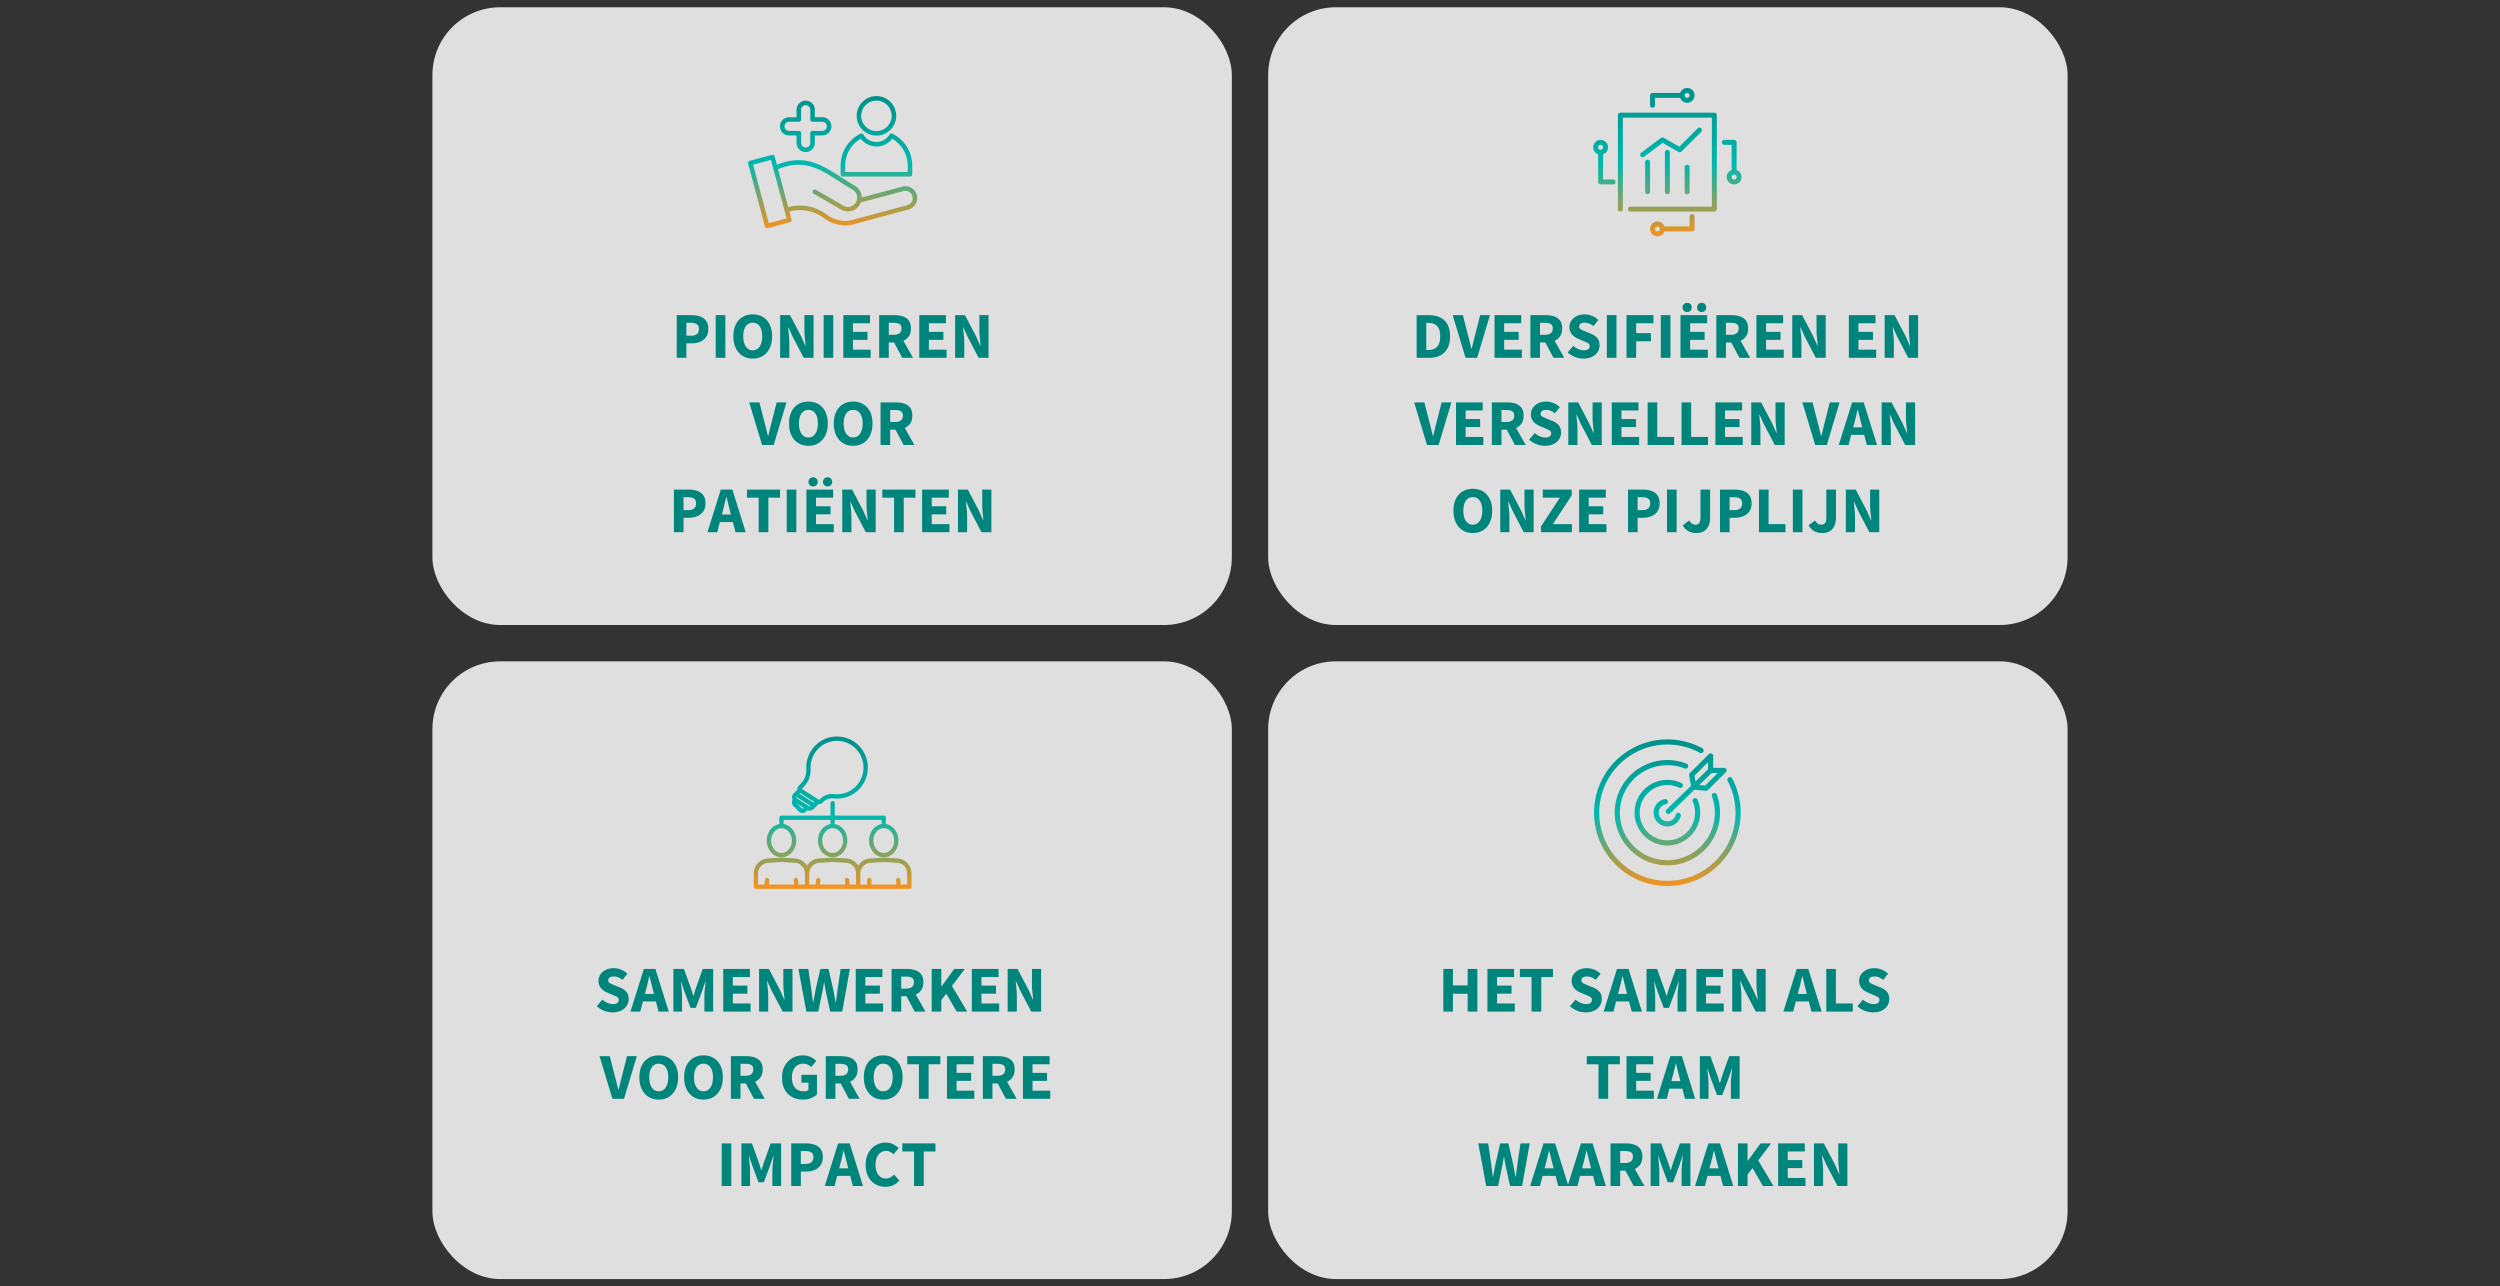
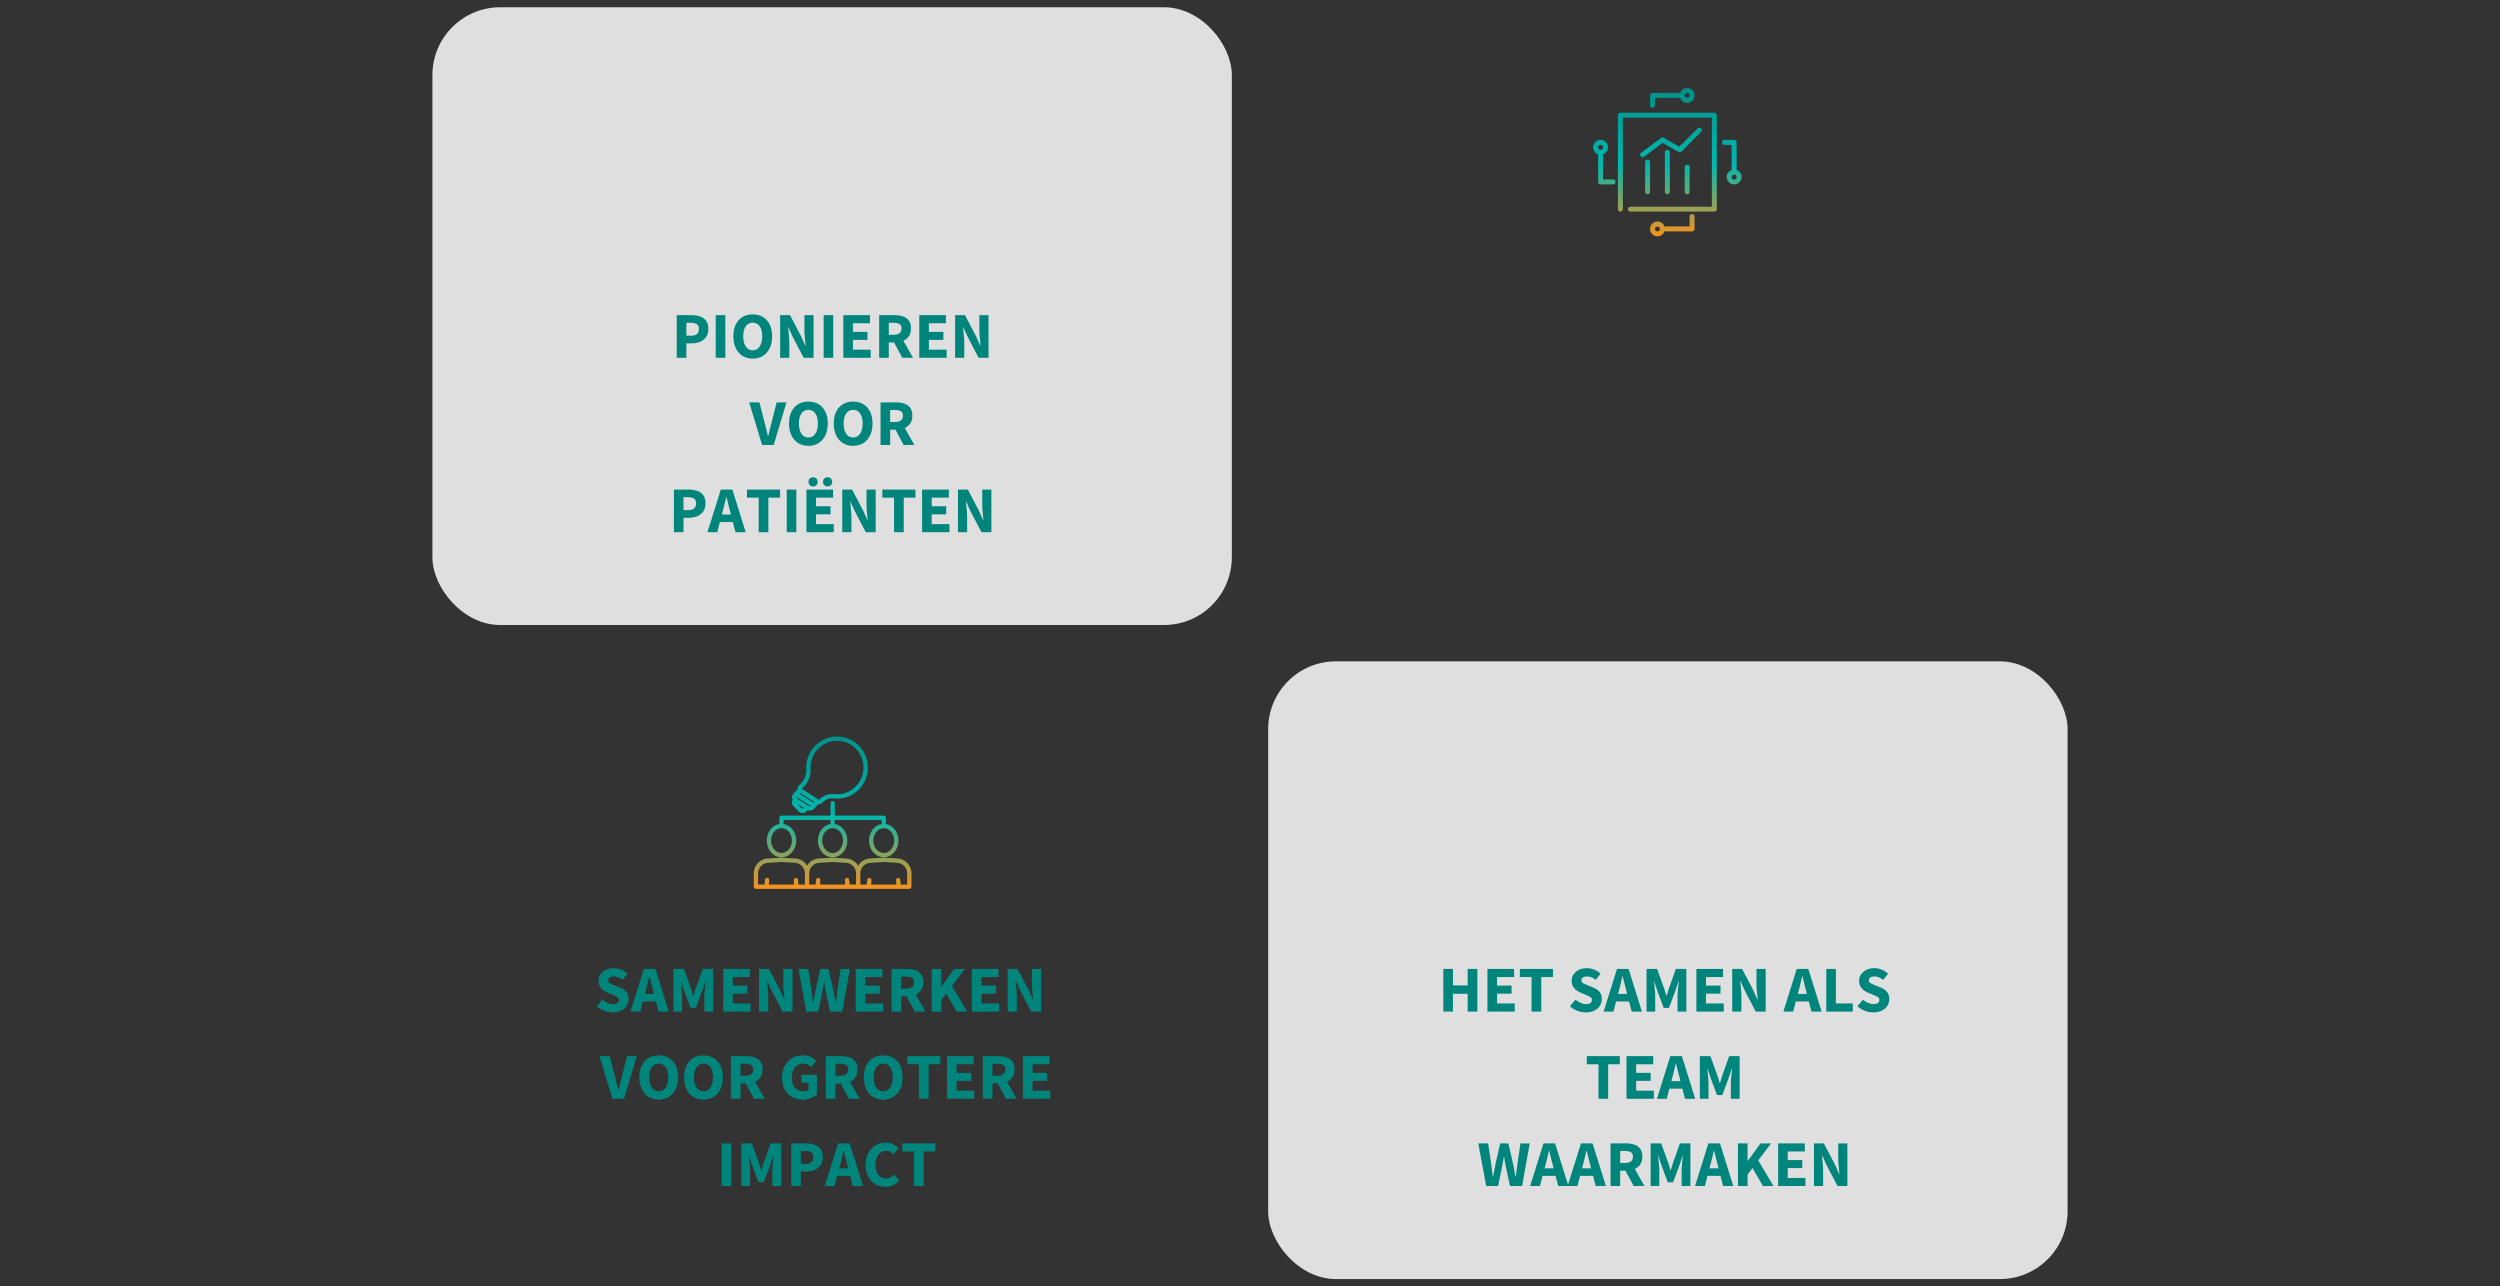
<svg xmlns="http://www.w3.org/2000/svg" xmlns:xlink="http://www.w3.org/1999/xlink" width="688" height="354" viewBox="0 0 688 354">
  <rect x="0" y="0" width="688" height="354" fill="#333333" stroke="none" />
  <defs>
    <linearGradient id="a" data-name="Gradient Swatch 1" x1="229.14" y1="26.44" x2="229.14" y2="62.808" gradientUnits="userSpaceOnUse">
      <stop offset="0" stop-color="#009189" />
      <stop offset=".517" stop-color="#00b8af" />
      <stop offset=".999" stop-color="#f7921e" />
    </linearGradient>
    <linearGradient id="b" data-name="Gradient Swatch 1" x1="458.86" y1="24.21" x2="458.86" y2="65.038" xlink:href="#a" />
    <linearGradient id="c" data-name="Gradient Swatch 1" x1="229.14" y1="202.695" x2="229.14" y2="244.609" xlink:href="#a" />
    <linearGradient id="d" data-name="Gradient Swatch 1" x1="458.86" y1="203.483" x2="458.86" y2="243.822" xlink:href="#a" />
  </defs>
  <rect x="119" y="2" width="220" height="170" rx="18.654" ry="18.654" fill="#f2f2f2" opacity=".9" />
-   <rect x="349" y="2" width="220" height="170" rx="18.654" ry="18.654" fill="#f2f2f2" opacity=".9" />
-   <path d="M252.313 53.671a3.223 3.223 0 00-1.525-1.98 3.284 3.284 0 00-2.477-.324l-11.167 2.993a3.78 3.78 0 00-1.88-3.244c-1.256-.717-2.435-1.472-3.576-2.203l-.174-.112c-3.783-2.43-7.355-4.723-11.774-4.723h-.006c-1.898 0-3.85.432-5.934 1.272l-.61-2.282a.648.648 0 00-.288-.376.669.669 0 00-.47-.064l-6.12 1.636a.628.628 0 00-.437.765l4.646 17.314a.646.646 0 00.285.378.574.574 0 00.313.087h.001c.049 0 .11 0 .164-.015l6.106-1.645a.625.625 0 00.436-.764l-.578-2.161c4.864-1.32 8.486 1.055 9.364 1.717.075.056.136.104.17.132l.046.033c2.235 1.585 4.392 1.917 5.807 1.917 1.47 0 2.48-.345 2.658-.411l14.717-3.946a3.268 3.268 0 002.303-3.994zm-2.64 2.806l-14.735 3.942-.074.026-.003.003c-.274.1-3.652 1.234-7.29-1.34-.012-.009-1.177-1.014-3.177-1.759a12.043 12.043 0 00-4.508-.775 12.46 12.46 0 00-2.96.447l-2.801-10.46c7.029-2.893 11.306-.174 16.679 3.267l.035.022c.629.405 1.253.804 1.888 1.2.63.392 1.258.773 1.913 1.152a2.554 2.554 0 01.93 3.47 2.553 2.553 0 01-3.473.929l-7.552-4.363c-.021-.012-.044-.013-.066-.023-.054-.024-.109-.049-.167-.056a.613.613 0 00-.617.304.616.616 0 00.227.85l7.55 4.365c.57.331 1.222.506 1.886.506a3.848 3.848 0 003.296-1.897 3.74 3.74 0 00.26-.577l11.722-3.12a1.997 1.997 0 011.528.198c.467.268.8.7.938 1.22a2.034 2.034 0 01-1.428 2.469zm-37.51-12.486l3.736 13.965.004.023.004.006.569 2.125-4.917 1.312-4.313-16.117 4.916-1.314zm19.8 4.594h18.462c.345 0 .624-.279.624-.624V45.6c0-3.736-2.087-7.11-5.445-8.804a.623.623 0 00-.683.086.564.564 0 00-.132.15 4.158 4.158 0 01-3.595 2.04 4.167 4.167 0 01-3.595-2.04.595.595 0 00-.324-.263c-.012-.004-.022-.013-.034-.017l-.013-.001a.601.601 0 00-.442.045c-3.36 1.693-5.447 5.067-5.447 8.804v2.361c0 .35.274.624.625.624zm4.914-10.416a5.467 5.467 0 004.328 2.15c1.69 0 3.302-.801 4.327-2.15.33.193.645.406.943.637.07.055.131.12.2.178.22.182.44.365.64.567a8.613 8.613 0 012.496 6.049v1.737h-17.213V45.6c0-3.089 1.597-5.86 4.279-7.43zm4.317-.85a5.445 5.445 0 005.411-5.994c-.278-2.74-2.598-4.885-5.41-4.885a5.448 5.448 0 00-5.441 5.44 5.445 5.445 0 005.44 5.439zm0-9.63c2.31 0 4.189 1.88 4.189 4.191s-1.88 4.19-4.189 4.19c-2.31 0-4.191-1.88-4.191-4.19s1.88-4.19 4.191-4.19zm-24.032 9.599h2.05v2.05a2.515 2.515 0 004.3 1.77c.473-.477.731-1.11.726-1.781v-2.051h2.051a2.513 2.513 0 002.51-2.511 2.514 2.514 0 00-2.51-2.513h-2.05v-2.05c0-1.385-1.128-2.512-2.513-2.512s-2.513 1.127-2.513 2.513v2.06h-2.05a2.515 2.515 0 00-2.513 2.513 2.515 2.515 0 002.512 2.512zm3.3-4.412v-2.673c0-.698.567-1.266 1.264-1.266.697 0 1.264.568 1.264 1.266v2.673c0 .351.274.624.623.624h2.677c.685 0 1.263.58 1.263 1.265 0 .696-.567 1.264-1.263 1.264h-2.677a.617.617 0 00-.623.625v2.673c0 .685-.579 1.265-1.264 1.265a1.267 1.267 0 01-1.264-1.265v-2.673a.617.617 0 00-.624-.625h-2.676c-.684 0-1.264-.58-1.264-1.264 0-.697.568-1.265 1.264-1.265l2.675.002c.35 0 .625-.274.625-.626z" fill="url(#a)" />
  <path d="M471.789 31.015c.376 0 .68.306.68.68v25.858a.68.68 0 01-.68.68h-23.136a.681.681 0 010-1.36h22.455V32.375h-24.495v25.177a.681.681 0 01-1.362 0V31.695c0-.374.304-.68.68-.68h25.858zm-8.166-4.763a.682.682 0 001.363 0 .682.682 0 00-1.362 0m-1.237-.68a2.04 2.04 0 011.917-1.362c1.125 0 2.041.916 2.041 2.041s-.916 2.042-2.041 2.042a2.04 2.04 0 01-1.917-1.361h-6.93v2.041a.68.68 0 11-1.36 0v-2.721c0-.377.306-.681.68-.681h7.61m-6.93 37.425c0 .375.307.68.681.68s.68-.305.68-.68a.682.682 0 00-1.36 0m9.528-3.402a.68.68 0 011.36 0v3.402a.68.68 0 01-.681.68h-7.61a2.038 2.038 0 01-1.917 1.362c-1.125 0-2.041-.916-2.041-2.042s.916-2.041 2.041-2.041c.887 0 1.635.571 1.917 1.36h6.93v-2.72m11.567-10.888a.681.681 0 101.36-.001.681.681 0 00-1.36 0m.68-10.206a.68.68 0 01.68.68v7.61a2.039 2.039 0 011.362 1.917 2.044 2.044 0 01-2.042 2.041 2.044 2.044 0 01-2.041-2.041c0-.886.57-1.634 1.361-1.917v-6.93h-2.041a.681.681 0 010-1.36h2.721zm-37.425 2.041a.682.682 0 10.682-.68.682.682 0 00-.682.68m-1.36 0c0-1.125.915-2.041 2.042-2.041 1.124 0 2.041.916 2.041 2.041 0 .886-.57 1.635-1.362 1.917v6.93h2.722a.681.681 0 110 1.36h-3.4a.681.681 0 01-.683-.68v-7.61a2.038 2.038 0 01-1.36-1.917m14.289 4.083v8.165a.681.681 0 001.36 0v-8.165a.68.68 0 10-1.36 0m5.444-2.722V52.79a.681.681 0 001.36 0V41.902a.681.681 0 00-1.36 0m5.443 4.083v6.804a.68.68 0 101.363 0v-6.804a.682.682 0 00-1.363 0m3.602-10.688l-5.076 5.076-4.311-2.463a.677.677 0 00-.747.046l-5.443 4.081a.682.682 0 00.409 1.226c.14 0 .284-.045.408-.136l5.086-3.815 4.374 2.501a.68.68 0 00.818-.11l5.445-5.443a.682.682 0 00-.963-.963" fill="url(#b)" />
-   <rect x="119" y="182" width="220" height="170" rx="18.654" ry="18.654" fill="#f2f2f2" opacity=".9" />
  <rect x="349" y="182" width="220" height="170" rx="18.654" ry="18.654" fill="#f2f2f2" opacity=".9" />
  <path d="M246.985 236.253l-3.743-.229-3.803.229a4.08 4.08 0 00-3.263 1.993 4.08 4.08 0 00-3.264-1.993l-3.736-.229a.447.447 0 00-.072 0l-3.736.229a4.082 4.082 0 00-3.264 1.994 4.078 4.078 0 00-3.263-1.994l-3.738-.229a.411.411 0 00-.07 0l-3.738.229c-2.162.133-3.854 1.947-3.854 4.13v3.63c0 .329.264.596.59.596h42.217c.327 0 .591-.267.591-.596v-3.63c0-2.183-1.692-3.997-3.854-4.13zm-.4 5.987l.1 1.176h-6.943l.098-1.176a.595.595 0 00-.54-.644.601.601 0 00-.432.138.588.588 0 00-.208.405l-.107 1.278h-1.784v-3.033c0-1.555 1.205-2.846 2.742-2.94l3.695-.227 3.707.227c1.538.094 2.743 1.385 2.743 2.94v3.032h-1.784l-.106-1.277a.596.596 0 00-.64-.543.597.597 0 00-.54.644zm-14.072 0l.1 1.176h-6.944l.1-1.177a.599.599 0 00-.589-.645.596.596 0 00-.592.545l-.108 1.278h-1.783v-3.033c0-1.555 1.205-2.846 2.743-2.94l3.695-.227 3.706.227c1.538.094 2.743 1.385 2.743 2.94v3.032h-1.783l-.107-1.277a.596.596 0 00-.641-.543.597.597 0 00-.54.644zm-14.07 0l.098 1.176h-6.944l.1-1.176a.595.595 0 00-.59-.646.598.598 0 00-.591.545l-.107 1.277h-1.785v-3.032c0-1.555 1.205-2.846 2.743-2.94l3.702-.226 3.7.226c1.538.094 2.743 1.385 2.743 2.94v3.032h-1.782l-.108-1.277a.591.591 0 00-.212-.408.564.564 0 00-.43-.135.59.59 0 00-.538.645zm-3.373-6.315c2.23 0 4.044-2.063 4.044-4.599 0-2.376-1.561-4.322-3.604-4.57a.598.598 0 00.15-.399v-.716h12.89v.716a.585.585 0 00.15.399c-2.042.25-3.602 2.196-3.602 4.57 0 2.536 1.814 4.599 4.045 4.599s4.044-2.063 4.044-4.599c0-2.376-1.56-4.322-3.606-4.57a.592.592 0 00.152-.398v-.717h12.887v.716c0 .15.058.291.154.399-2.043.248-3.604 2.194-3.604 4.57 0 2.536 1.814 4.599 4.044 4.599 2.23 0 4.043-2.063 4.043-4.599 0-2.376-1.56-4.322-3.603-4.57a.592.592 0 00.152-.398v-1.312a.59.59 0 00-.592-.597h-13.48l.005-3.409a.595.595 0 00-.593-.597.596.596 0 00-.593.596l-.003 3.41h-13.482a.593.593 0 00-.591.595v1.313c0 .153.056.292.151.399-2.043.249-3.601 2.195-3.601 4.57 0 2.536 1.813 4.599 4.043 4.599zm0-8.004c1.576 0 2.859 1.527 2.859 3.405s-1.283 3.405-2.86 3.405-2.859-1.527-2.859-3.405 1.283-3.405 2.86-3.405zM232 231.326c0 1.878-1.283 3.405-2.86 3.405s-2.858-1.527-2.858-3.405 1.283-3.405 2.859-3.405 2.86 1.527 2.86 3.405zm14.073 0c0 1.878-1.284 3.405-2.86 3.405-1.577 0-2.86-1.527-2.86-3.405s1.283-3.405 2.86-3.405c1.576 0 2.86 1.527 2.86 3.405zm-27.7-9.462l1.435 1.448c.273.274.636.425 1.021.425.385 0 .747-.15 1.022-.425l.35-.353c.593.254 1.29.113 1.743-.345l1.316-1.326a1.34 1.34 0 001.093-.393l.155-.158a3.482 3.482 0 012.867-1.017 8.402 8.402 0 006.967-2.447c1.599-1.615 2.48-3.76 2.48-6.042s-.881-4.425-2.48-6.04a8.379 8.379 0 00-5.99-2.496h-.036a8.373 8.373 0 00-6.006 2.548 8.613 8.613 0 00-2.421 6.421c.075 1.494-.47 2.945-1.496 3.982l-.572.577c-.26.26-.384.62-.344.986l.008.062-1.068 1.076c-.327.329-.485.786-.434 1.252.018.178.07.354.154.523a1.458 1.458 0 00.235 1.742zm11.14-3.33a4.649 4.649 0 00-3.842 1.36l-.156.158a.163.163 0 01-.205.022l-4.649-2.978v-.029h-.002l.573-.578c1.26-1.272 1.932-3.052 1.84-4.885a7.419 7.419 0 012.083-5.525 7.202 7.202 0 015.166-2.19h.03c1.952 0 3.781.762 5.151 2.146 2.843 2.866 2.843 7.53 0 10.396a7.195 7.195 0 01-5.989 2.103zm-9.5-.11l.202-.201 3.92 2.511-.202.203-3.92-2.512zm-.674 2.727l1.821 1.167-.147.15c-.1.1-.27.097-.365 0l-1.309-1.317zm-.18-1.681a.333.333 0 01.024-.163l3.89 2.493a.407.407 0 01-.471.028l-3.286-2.106a.342.342 0 01-.157-.252z" fill="url(#c)" />
-   <path d="M458.867 243.822l-.216-.001a20.035 20.035 0 01-14.201-6.056 20.034 20.034 0 01-5.76-14.323c.116-11.121 9.26-20.043 20.38-19.959 3.281.034 6.532.874 9.4 2.43a.71.71 0 01-.678 1.248 18.789 18.789 0 00-8.735-2.258l-.2-.002c-10.248 0-18.64 8.283-18.747 18.555a18.624 18.624 0 005.354 13.315 18.633 18.633 0 0013.2 5.63l.202.002a18.63 18.63 0 0013.115-5.355 18.63 18.63 0 005.63-13.2 18.789 18.789 0 00-2.16-8.945.709.709 0 111.254-.664 20.193 20.193 0 012.324 9.624 20.035 20.035 0 01-6.054 14.199 20.032 20.032 0 01-14.108 5.76zm9.76-9.466a14.394 14.394 0 004.708-10.042 14.366 14.366 0 00-.853-5.614.71.71 0 10-1.334.485c.59 1.621.849 3.325.768 5.064-.33 7.199-6.443 12.779-13.653 12.459-7.2-.33-12.788-6.455-12.459-13.654.33-7.198 6.43-12.794 13.655-12.458a13.01 13.01 0 014.172.882.71.71 0 00.518-1.322 14.46 14.46 0 00-4.626-.98c-7.959-.367-14.774 5.83-15.138 13.813-.365 7.982 5.832 14.773 13.813 15.138a14.382 14.382 0 0010.43-3.771zm-9.03-10.523l11.658-11.304a.711.711 0 00-.99-1.02l-11.658 11.305a.711.711 0 00.99 1.019zm10.44-6.412l4.9-4.9a.71.71 0 00-.503-1.211h-2.964v-3.27a.71.71 0 00-1.211-.502l-5.207 5.205a.705.705 0 00-.196.629l.612 3.368a.708.708 0 00.634.58l3.369.307c.022.002.043.002.064.002a.707.707 0 00.502-.208zm-3.718-3.937l3.732-3.731v2.266c0 .392.318.71.71.71h1.96l-3.453 3.453-2.5-.227-.45-2.471zm-3.778 11.085a.709.709 0 00-.518-.86.702.702 0 00-.86.518 2.367 2.367 0 01-2.303 1.8 2.377 2.377 0 01-2.374-2.374c0-1.146.816-2.127 1.938-2.335a.709.709 0 10-.256-1.396 3.79 3.79 0 00-3.101 3.73 3.797 3.797 0 003.793 3.794 3.783 3.783 0 003.681-2.877zm2.58 5.59a8.973 8.973 0 002.766-6.332 8.94 8.94 0 00-.732-3.749.71.71 0 10-1.304.564c.431.999.639 2.06.617 3.157a7.56 7.56 0 01-2.332 5.336 7.513 7.513 0 01-5.423 2.125 7.561 7.561 0 01-5.337-2.334 7.558 7.558 0 01-2.124-5.421c.082-4.197 3.568-7.545 7.756-7.461 1.098.021 2.15.27 3.132.74.351.17.779.02.946-.335a.709.709 0 00-.334-.946 8.963 8.963 0 00-3.716-.879c-2.441-.034-4.698.85-6.435 2.52a8.97 8.97 0 00-2.768 6.333 8.965 8.965 0 002.52 6.434 8.97 8.97 0 006.512 2.77c2.346 0 4.56-.892 6.255-2.522z" fill="url(#d)" />
  <g fill="#00857d">
    <path d="M186.238 98.469V86.732h4.033c.864 0 1.647.118 2.348.352.702.233 1.264.627 1.684 1.179s.63 1.301.63 2.25c0 .912-.21 1.662-.63 2.25s-.979 1.023-1.674 1.304a6.029 6.029 0 01-2.286.423h-1.458v3.979h-2.647zm2.647-6.084h1.296c1.44 0 2.16-.624 2.16-1.872 0-.613-.193-1.044-.576-1.296-.385-.252-.937-.378-1.657-.378h-1.223v3.546zM196.966 98.469V86.732h2.646V98.47h-2.646zM207.154 98.685c-1.056 0-1.983-.247-2.78-.739-.799-.49-1.423-1.197-1.873-2.115s-.675-2.013-.675-3.284c0-1.284.225-2.373.675-3.268.45-.893 1.074-1.577 1.872-2.051.798-.474 1.725-.711 2.781-.711s1.983.237 2.78.71c.8.475 1.423 1.162 1.873 2.061.45.9.675 1.986.675 3.259 0 1.271-.225 2.366-.675 3.284-.45.918-1.074 1.624-1.872 2.115-.798.492-1.725.739-2.78.739zm0-2.287c.804 0 1.44-.347 1.909-1.044.467-.695.7-1.631.7-2.807 0-1.177-.233-2.095-.7-2.754-.47-.66-1.105-.99-1.909-.99s-1.44.33-1.908.99c-.468.66-.702 1.577-.702 2.754 0 1.176.234 2.112.702 2.807.468.697 1.104 1.044 1.908 1.044zM214.696 98.469V86.732h2.718l3.06 5.832 1.153 2.592h.071a68.293 68.293 0 00-.197-2.088c-.085-.767-.126-1.5-.126-2.196v-4.14h2.52V98.47h-2.718l-3.06-5.85-1.152-2.556h-.072c.06.648.128 1.343.207 2.087s.117 1.464.117 2.16v4.159h-2.52zM226.666 98.469V86.732h2.647V98.47h-2.647zM232.084 98.469V86.732h7.345v2.233h-4.699v2.357h3.997v2.214h-3.997v2.7h4.878v2.233h-7.524zM241.947 98.469V86.732h4.23c.829 0 1.585.112 2.268.333.685.223 1.23.598 1.639 1.125.407.529.611 1.26.611 2.197 0 .864-.188 1.575-.566 2.133s-.886.974-1.522 1.25l2.664 4.699h-2.97l-2.25-4.23h-1.457v4.23h-2.647zm2.647-6.336h1.368c.695 0 1.226-.148 1.593-.442s.549-.728.549-1.304-.183-.979-.55-1.206-.897-.342-1.592-.342h-1.368v3.294zM252.981 98.469V86.732h7.345v2.233h-4.698v2.357h3.996v2.214h-3.996v2.7h4.878v2.233h-7.525zM262.845 98.469V86.732h2.717l3.061 5.832 1.152 2.592h.072a68.293 68.293 0 00-.198-2.088c-.085-.767-.126-1.5-.126-2.196v-4.14h2.52V98.47h-2.718l-3.06-5.85-1.152-2.556h-.072c.06.648.129 1.343.207 2.087s.117 1.464.117 2.16v4.159h-2.52zM209.728 122.469l-3.546-11.737h2.807l1.405 5.472c.18.637.338 1.26.477 1.872.138.612.297 1.242.477 1.89h.072c.168-.648.323-1.278.468-1.89.143-.611.3-1.235.467-1.872l1.386-5.472h2.7l-3.527 11.737h-3.186zM222.472 122.685c-1.057 0-1.984-.247-2.782-.739-.797-.49-1.421-1.197-1.872-2.115s-.674-2.013-.674-3.284c0-1.284.224-2.373.674-3.268.45-.893 1.075-1.577 1.872-2.051.798-.474 1.725-.711 2.782-.711 1.055 0 1.982.237 2.78.71.799.475 1.423 1.162 1.872 2.061.45.9.676 1.986.676 3.259 0 1.271-.226 2.366-.676 3.284-.45.918-1.073 1.624-1.872 2.115-.798.492-1.725.739-2.78.739zm0-2.287c.803 0 1.44-.347 1.908-1.044.468-.695.701-1.631.701-2.807 0-1.177-.233-2.095-.701-2.754-.469-.66-1.105-.99-1.908-.99-.805 0-1.44.33-1.909.99-.467.66-.702 1.577-.702 2.754 0 1.176.235 2.112.702 2.807.468.697 1.104 1.044 1.909 1.044zM234.784 122.685c-1.056 0-1.983-.247-2.781-.739-.798-.49-1.422-1.197-1.872-2.115s-.675-2.013-.675-3.284c0-1.284.225-2.373.675-3.268.45-.893 1.074-1.577 1.872-2.051.798-.474 1.725-.711 2.781-.711s1.983.237 2.78.71c.8.475 1.423 1.162 1.873 2.061.45.9.675 1.986.675 3.259 0 1.271-.225 2.366-.675 3.284-.45.918-1.074 1.624-1.873 2.115-.797.492-1.724.739-2.78.739zm0-2.287c.804 0 1.44-.347 1.908-1.044.468-.695.702-1.631.702-2.807 0-1.177-.234-2.095-.702-2.754-.468-.66-1.104-.99-1.908-.99-.805 0-1.44.33-1.908.99-.468.66-.702 1.577-.702 2.754 0 1.176.234 2.112.702 2.807.468.697 1.103 1.044 1.908 1.044zM242.325 122.469v-11.737h4.23c.829 0 1.585.112 2.268.333.685.223 1.23.598 1.639 1.125.407.529.611 1.26.611 2.197 0 .864-.188 1.575-.566 2.133s-.886.974-1.522 1.25l2.664 4.699h-2.97l-2.25-4.23h-1.457v4.23h-2.647zm2.647-6.336h1.368c.695 0 1.226-.148 1.593-.442s.548-.728.548-1.304-.182-.979-.548-1.206-.898-.342-1.593-.342h-1.368v3.294zM185.455 146.469v-11.737h4.032c.865 0 1.648.118 2.349.352.702.233 1.264.627 1.684 1.179s.63 1.301.63 2.25c0 .912-.21 1.662-.63 2.25s-.979 1.023-1.674 1.304a6.029 6.029 0 01-2.286.423h-1.458v3.979h-2.647zm2.647-6.084h1.295c1.44 0 2.16-.624 2.16-1.872 0-.613-.192-1.044-.576-1.296-.384-.252-.936-.378-1.656-.378h-1.223v3.546zM194.688 146.469l3.673-11.737h3.186l3.672 11.737h-2.808l-.72-2.79h-3.583l-.72 2.79h-2.7zm4.249-5.94l-.289 1.08h2.502l-.27-1.08a94.89 94.89 0 01-.476-1.873c-.162-.659-.321-1.296-.477-1.908h-.073l-.44 1.917c-.15.654-.31 1.275-.477 1.863zM208.783 146.469v-9.504h-3.221v-2.233h9.107v2.233h-3.222v9.504h-2.664zM216.505 146.469v-11.737h2.646v11.737h-2.646zM221.923 146.469v-11.737h7.345v2.233h-4.699v2.357h3.996v2.214h-3.996v2.7h4.878v2.233h-7.524zm1.836-12.6c-.372 0-.675-.12-.908-.36-.235-.24-.352-.54-.352-.9s.117-.66.352-.9c.233-.24.536-.36.908-.36s.676.12.909.36c.234.24.352.539.352.9s-.118.66-.352.9c-.233.24-.537.36-.91.36zm3.996 0c-.372 0-.675-.12-.91-.36-.233-.24-.35-.54-.35-.9s.117-.66.35-.9c.235-.24.538-.36.91-.36s.675.12.91.36c.233.24.35.539.35.9s-.117.66-.35.9-.538.36-.91.36zM231.787 146.469v-11.737h2.718l3.06 5.832 1.153 2.592h.071a68.293 68.293 0 00-.197-2.088c-.085-.767-.126-1.5-.126-2.196v-4.14h2.52v11.737h-2.718l-3.061-5.85-1.151-2.556h-.073c.06.648.13 1.343.207 2.087s.118 1.464.118 2.16v4.159h-2.52zM246.043 146.469v-9.504h-3.222v-2.233h9.108v2.233h-3.222v9.504h-2.664zM253.765 146.469v-11.737h7.344v2.233h-4.698v2.357h3.996v2.214h-3.996v2.7h4.878v2.233h-7.524zM263.628 146.469v-11.737h2.718l3.06 5.832 1.153 2.592h.07a68.293 68.293 0 00-.196-2.088c-.085-.767-.126-1.5-.126-2.196v-4.14h2.52v11.737h-2.719l-3.06-5.85-1.152-2.556h-.072c.06.648.13 1.343.207 2.087s.117 1.464.117 2.16v4.159h-2.52z" />
    <g>
-       <path d="M389.858 98.469V86.732h3.313c1.2 0 2.237.205 3.113.613s1.558 1.04 2.044 1.898c.485.859.729 1.96.729 3.304s-.24 2.454-.72 3.33c-.48.876-1.15 1.526-2.007 1.952-.858.427-1.863.64-3.016.64h-3.456zm2.647-2.143h.504c.672 0 1.257-.119 1.755-.36s.884-.635 1.16-1.188c.276-.551.415-1.296.415-2.231 0-.937-.139-1.671-.414-2.205-.277-.534-.663-.912-1.161-1.135-.498-.222-1.083-.333-1.755-.333h-.504v7.452zM403.322 98.469l-3.546-11.737h2.808l1.404 5.472c.18.637.34 1.26.478 1.872.138.612.297 1.242.476 1.89h.073c.168-.648.323-1.278.467-1.89.144-.611.3-1.235.468-1.872l1.386-5.472h2.7L406.51 98.47h-3.187zM411.296 98.469V86.732h7.345v2.233h-4.699v2.357h3.996v2.214h-3.996v2.7h4.878v2.233h-7.524zM421.16 98.469V86.732h4.23c.829 0 1.585.112 2.268.333.685.223 1.23.598 1.639 1.125.407.529.611 1.26.611 2.197 0 .864-.188 1.575-.566 2.133s-.886.974-1.522 1.25l2.664 4.699h-2.97l-2.25-4.23h-1.457v4.23h-2.647zm2.647-6.336h1.368c.695 0 1.226-.148 1.593-.442s.548-.728.548-1.304-.182-.979-.548-1.206-.898-.342-1.593-.342h-1.368v3.294zM435.776 98.685a6.469 6.469 0 01-2.295-.432 6.248 6.248 0 01-2.043-1.26l1.512-1.818c.42.36.889.654 1.405.882s1.013.341 1.494.341c.551 0 .963-.101 1.233-.305a.985.985 0 00.404-.828c0-.372-.152-.646-.459-.82-.305-.173-.716-.369-1.232-.585l-1.53-.647a4.978 4.978 0 01-1.134-.676 3.33 3.33 0 01-.882-1.053c-.228-.42-.343-.912-.343-1.475 0-.649.178-1.237.532-1.765.353-.527.845-.947 1.476-1.26.63-.311 1.353-.467 2.169-.467.672 0 1.344.131 2.016.395.672.265 1.26.649 1.763 1.152l-1.35 1.674a5.104 5.104 0 00-1.152-.692 3.251 3.251 0 00-1.277-.243c-.457 0-.82.093-1.09.278a.898.898 0 00-.404.783c0 .36.17.63.513.81.341.18.764.373 1.268.577l1.513.611c.708.288 1.271.685 1.691 1.189s.631 1.17.631 1.998c0 .647-.175 1.248-.522 1.8-.349.551-.853.996-1.512 1.332-.66.336-1.458.504-2.395.504zM442.202 98.469V86.732h2.647V98.47h-2.647zM447.62 98.469V86.732h7.399v2.233h-4.752v2.718h4.067v2.231h-4.067v4.555h-2.647zM457.052 98.469V86.732h2.646V98.47h-2.646zM462.47 98.469V86.732h7.344v2.233h-4.698v2.357h3.996v2.214h-3.996v2.7h4.878v2.233h-7.524zm1.836-12.6c-.372 0-.675-.12-.909-.36-.234-.24-.351-.54-.351-.9s.117-.66.351-.9c.234-.24.537-.36.909-.36s.675.12.909.36c.234.24.351.539.351.9s-.117.66-.351.9c-.234.24-.537.36-.91.36zm3.996 0c-.372 0-.675-.12-.91-.36-.233-.24-.35-.54-.35-.9s.117-.66.35-.9c.235-.24.538-.36.91-.36s.675.12.909.36c.234.24.35.539.35.9s-.116.66-.35.9-.537.36-.91.36zM472.333 98.469V86.732h4.23c.829 0 1.584.112 2.268.333.685.223 1.23.598 1.639 1.125.407.529.611 1.26.611 2.197 0 .864-.188 1.575-.566 2.133s-.886.974-1.522 1.25l2.664 4.699h-2.97l-2.25-4.23h-1.458v4.23h-2.646zm2.646-6.336h1.369c.695 0 1.226-.148 1.592-.442s.55-.728.55-1.304-.183-.979-.55-1.206-.897-.342-1.592-.342h-1.369v3.294zM483.367 98.469V86.732h7.345v2.233h-4.698v2.357h3.996v2.214h-3.996v2.7h4.878v2.233h-7.525zM493.231 98.469V86.732h2.718l3.06 5.832 1.153 2.592h.071a68.293 68.293 0 00-.197-2.088c-.085-.767-.126-1.5-.126-2.196v-4.14h2.52V98.47h-2.718l-3.06-5.85-1.152-2.556h-.072c.06.648.129 1.343.207 2.087s.117 1.464.117 2.16v4.159h-2.52zM508.8 98.469V86.732h7.346v2.233h-4.699v2.357h3.996v2.214h-3.996v2.7h4.878v2.233h-7.524zM518.665 98.469V86.732h2.718l3.06 5.832 1.153 2.592h.071a68.293 68.293 0 00-.197-2.088c-.085-.767-.126-1.5-.126-2.196v-4.14h2.52V98.47h-2.719l-3.06-5.85-1.151-2.556h-.073c.06.648.13 1.343.207 2.087s.118 1.464.118 2.16v4.159h-2.521zM392.72 122.469l-3.546-11.737h2.807l1.405 5.472c.18.637.339 1.26.477 1.872.138.612.297 1.242.477 1.89h.072c.168-.648.323-1.278.468-1.89.143-.611.3-1.235.468-1.872l1.385-5.472h2.7l-3.527 11.737h-3.186zM400.693 122.469v-11.737h7.345v2.233h-4.698v2.357h3.996v2.214h-3.996v2.7h4.878v2.233h-7.525zM410.558 122.469v-11.737h4.23c.828 0 1.584.112 2.268.333.684.223 1.23.598 1.638 1.125.408.529.612 1.26.612 2.197 0 .864-.189 1.575-.567 2.133s-.885.974-1.521 1.25l2.664 4.699h-2.97l-2.25-4.23h-1.458v4.23h-2.646zm2.646-6.336h1.368c.696 0 1.227-.148 1.593-.442s.549-.728.549-1.304-.183-.979-.549-1.206-.897-.342-1.593-.342h-1.368v3.294zM425.173 122.685a6.469 6.469 0 01-2.295-.432 6.248 6.248 0 01-2.043-1.26l1.512-1.818c.42.36.888.654 1.404.882s1.014.341 1.494.341c.552 0 .963-.101 1.234-.305a.985.985 0 00.404-.828c0-.372-.153-.646-.46-.82-.305-.173-.716-.369-1.232-.585l-1.53-.647a4.978 4.978 0 01-1.134-.676 3.33 3.33 0 01-.881-1.053c-.229-.42-.343-.912-.343-1.475 0-.649.177-1.237.531-1.765.354-.527.846-.947 1.477-1.26.63-.311 1.352-.467 2.169-.467.671 0 1.343.131 2.015.395.672.265 1.26.649 1.764 1.152l-1.35 1.674a5.104 5.104 0 00-1.152-.692 3.251 3.251 0 00-1.277-.243c-.458 0-.82.093-1.09.278a.898.898 0 00-.405.783c0 .36.171.63.513.81.342.18.765.373 1.269.577l1.512.611c.708.288 1.272.685 1.692 1.189s.63 1.17.63 1.998c0 .647-.174 1.248-.522 1.8-.348.551-.852.996-1.512 1.332-.66.336-1.458.504-2.394.504zM431.6 122.469v-11.737h2.717l3.06 5.832 1.153 2.592h.072a68.293 68.293 0 00-.198-2.088c-.085-.767-.126-1.5-.126-2.196v-4.14h2.52v11.737h-2.718l-3.06-5.85-1.152-2.556h-.072c.06.648.129 1.343.207 2.087s.117 1.464.117 2.16v4.159h-2.52zM443.57 122.469v-11.737h7.344v2.233h-4.698v2.357h3.996v2.214h-3.996v2.7h4.878v2.233h-7.525zM453.433 122.469v-11.737h2.646v9.504h4.644v2.233h-7.29zM462.757 122.469v-11.737h2.646v9.504h4.644v2.233h-7.29zM472.08 122.469v-11.737h7.345v2.233h-4.698v2.357h3.996v2.214h-3.996v2.7h4.878v2.233h-7.525zM481.944 122.469v-11.737h2.718l3.06 5.832 1.153 2.592h.071a68.293 68.293 0 00-.197-2.088c-.085-.767-.126-1.5-.126-2.196v-4.14h2.52v11.737h-2.718l-3.06-5.85-1.152-2.556h-.072c.06.648.129 1.343.207 2.087s.117 1.464.117 2.16v4.159h-2.52zM499.548 122.469l-3.546-11.737h2.808l1.404 5.472c.18.637.339 1.26.477 1.872.138.612.297 1.242.477 1.89h.072c.168-.648.323-1.278.468-1.89.144-.611.3-1.235.468-1.872l1.386-5.472h2.7l-3.528 11.737h-3.186zM506.028 122.469l3.673-11.737h3.186l3.672 11.737h-2.808l-.72-2.79h-3.583l-.72 2.79h-2.7zm4.248-5.94l-.288 1.08h2.502l-.27-1.08a94.89 94.89 0 01-.476-1.873c-.162-.659-.321-1.296-.477-1.908h-.073l-.44 1.917c-.15.654-.31 1.275-.478 1.863zM517.836 122.469v-11.737h2.718l3.06 5.832 1.153 2.592h.07a68.293 68.293 0 00-.196-2.088c-.085-.767-.126-1.5-.126-2.196v-4.14h2.52v11.737h-2.719l-3.06-5.85-1.152-2.556h-.072c.06.648.13 1.343.207 2.087s.117 1.464.117 2.16v4.159h-2.52zM405.32 146.685c-1.056 0-1.983-.247-2.78-.739-.799-.49-1.423-1.197-1.873-2.115s-.675-2.013-.675-3.284c0-1.284.225-2.373.675-3.268.45-.893 1.074-1.577 1.872-2.051.798-.474 1.725-.711 2.781-.711s1.983.237 2.78.71c.8.475 1.423 1.162 1.873 2.061.45.9.675 1.986.675 3.259 0 1.271-.225 2.366-.675 3.284-.45.918-1.074 1.624-1.872 2.115-.798.492-1.725.739-2.78.739zm0-2.287c.804 0 1.44-.347 1.909-1.044.467-.695.7-1.631.7-2.807 0-1.177-.233-2.095-.7-2.754-.47-.66-1.105-.99-1.909-.99s-1.44.33-1.908.99c-.468.66-.702 1.577-.702 2.754 0 1.176.234 2.112.702 2.807.468.697 1.104 1.044 1.908 1.044zM412.861 146.469v-11.737h2.718l3.06 5.832 1.153 2.592h.071a68.293 68.293 0 00-.197-2.088c-.085-.767-.126-1.5-.126-2.196v-4.14h2.52v11.737h-2.718l-3.06-5.85-1.152-2.556h-.072c.06.648.129 1.343.207 2.087s.117 1.464.117 2.16v4.159h-2.52zM424.094 146.469v-1.603l5.183-7.901h-4.698v-2.233h7.956v1.603l-5.183 7.901h5.237v2.233h-8.495zM434.57 146.469v-11.737h7.344v2.233h-4.698v2.357h3.996v2.214h-3.996v2.7h4.878v2.233h-7.525zM448.033 146.469v-11.737h4.032c.865 0 1.648.118 2.35.352.701.233 1.263.627 1.683 1.179s.63 1.301.63 2.25c0 .912-.21 1.662-.63 2.25s-.979 1.023-1.674 1.304a6.029 6.029 0 01-2.286.423h-1.458v3.979h-2.647zm2.647-6.084h1.296c1.439 0 2.16-.624 2.16-1.872 0-.613-.193-1.044-.576-1.296-.385-.252-.937-.378-1.657-.378h-1.223v3.546zM458.76 146.469v-11.737h2.647v11.737h-2.646zM466.861 146.685c-.888 0-1.638-.178-2.25-.532-.612-.353-1.122-.884-1.53-1.592l1.8-1.332c.216.395.468.69.756.881.288.193.582.288.882.288.48 0 .843-.146 1.09-.441.245-.293.368-.83.368-1.61v-7.615h2.646v7.83c0 .756-.132 1.447-.396 2.07a3.303 3.303 0 01-1.233 1.495c-.558.371-1.27.558-2.133.558zM473.34 146.469v-11.737h4.033c.864 0 1.648.118 2.349.352.702.233 1.263.627 1.683 1.179s.63 1.301.63 2.25c0 .912-.21 1.662-.63 2.25s-.978 1.023-1.674 1.304a6.029 6.029 0 01-2.286.423h-1.458v3.979h-2.646zm2.647-6.084h1.296c1.44 0 2.16-.624 2.16-1.872 0-.613-.192-1.044-.576-1.296-.385-.252-.936-.378-1.656-.378h-1.224v3.546zM484.068 146.469v-11.737h2.647v9.504h4.643v2.233h-7.29zM493.393 146.469v-11.737h2.646v11.737h-2.646zM501.493 146.685c-.889 0-1.639-.178-2.25-.532-.612-.353-1.122-.884-1.53-1.592l1.8-1.332c.216.395.467.69.756.881.288.193.582.288.881.288.48 0 .844-.146 1.09-.441.245-.293.368-.83.368-1.61v-7.615h2.647v7.83c0 .756-.132 1.447-.397 2.07a3.303 3.303 0 01-1.232 1.495c-.559.371-1.27.558-2.133.558zM507.972 146.469v-11.737h2.717l3.061 5.832 1.152 2.592h.072a68.293 68.293 0 00-.198-2.088c-.085-.767-.126-1.5-.126-2.196v-4.14h2.52v11.737h-2.718l-3.06-5.85-1.152-2.556h-.072c.06.648.129 1.343.207 2.087s.117 1.464.117 2.16v4.159h-2.52z" />
-     </g>
+       </g>
    <g>
      <path d="M168.576 278.607a6.469 6.469 0 01-2.295-.431 6.248 6.248 0 01-2.043-1.261l1.512-1.817c.42.359.889.654 1.404.881s1.014.342 1.494.342c.553 0 .963-.101 1.235-.305a.985.985 0 00.404-.828c0-.373-.152-.646-.459-.82s-.717-.369-1.232-.585l-1.532-.647a4.972 4.972 0 01-1.132-.676c-.362-.281-.655-.633-.883-1.053s-.342-.912-.342-1.475c0-.649.178-1.237.531-1.765.354-.527.846-.947 1.477-1.26.629-.311 1.351-.468 2.168-.468.672 0 1.344.132 2.015.396.672.265 1.26.648 1.764 1.152l-1.35 1.674a5.083 5.083 0 00-1.152-.692 3.244 3.244 0 00-1.277-.243c-.457 0-.819.092-1.09.278a.898.898 0 00-.404.783c0 .36.172.63.513.81.342.18.764.373 1.268.577l1.514.611c.707.288 1.271.685 1.691 1.189s.63 1.17.63 1.998c0 .647-.175 1.248-.523 1.8s-.851.996-1.511 1.332-1.457.503-2.395.503zM173.508 278.392l3.674-11.737h3.185l3.672 11.737h-2.809l-.72-2.79h-3.582l-.719 2.79h-2.701zm4.248-5.94l-.287 1.08h2.502l-.27-1.08a88.475 88.475 0 01-.476-1.873c-.163-.66-.323-1.296-.479-1.908h-.072l-.44 1.917c-.15.654-.31 1.275-.478 1.863zM185.316 278.392v-11.737h2.899l1.89 5.22c.12.337.235.69.342 1.063s.223.738.342 1.097h.072c.12-.36.23-.725.332-1.098.104-.372.213-.725.334-1.062l1.854-5.22h2.88v11.737h-2.411v-4.302c0-.385.02-.814.062-1.287.041-.475.09-.951.145-1.432.052-.48.097-.905.134-1.277h-.072l-.953 2.79-1.676 4.481h-1.457l-1.674-4.481-.935-2.79h-.072c.046.372.095.798.144 1.277.047.48.092.957.135 1.432.04.473.062.902.062 1.287v4.302h-2.377zM199.033 278.392v-11.737h7.344v2.233h-4.697v2.357h3.996v2.214h-3.996v2.7h4.877v2.233h-7.524zM208.896 278.392v-11.737h2.717l3.06 5.832 1.153 2.592h.072a75.103 75.103 0 00-.197-2.088c-.086-.767-.127-1.5-.127-2.196v-4.14h2.52v11.737h-2.717l-3.06-5.851-1.153-2.556h-.072c.06.649.129 1.344.207 2.088s.117 1.464.117 2.16v4.159h-2.52zM221.91 278.392l-2.178-11.737h2.717l.81 5.49c.073.613.151 1.227.235 1.845s.162 1.24.235 1.864h.072c.119-.625.236-1.246.35-1.864.115-.618.232-1.232.351-1.845l1.26-5.49h2.25l1.26 5.49c.12.588.238 1.195.351 1.818.113.625.23 1.255.352 1.89h.072c.082-.635.164-1.262.242-1.88s.158-1.228.242-1.828l.81-5.49h2.54l-2.09 11.737h-3.328l-1.152-5.329c-.098-.456-.184-.915-.262-1.376s-.147-.91-.207-1.341h-.072l-.225 1.34c-.078.462-.164.921-.262 1.377l-1.097 5.329h-3.276zM235.5 278.392v-11.737h7.344v2.233h-4.698v2.357h3.997v2.214h-3.997v2.7h4.877v2.233H235.5zM245.363 278.392v-11.737h4.23c.829 0 1.585.112 2.268.333.686.223 1.23.598 1.639 1.125.408.529.611 1.26.611 2.197 0 .864-.187 1.575-.566 2.132a3.455 3.455 0 01-1.522 1.251l2.665 4.699h-2.97l-2.25-4.23h-1.458v4.23h-2.647zm2.647-6.336h1.369c.695 0 1.226-.148 1.592-.442.367-.294.549-.728.549-1.304s-.182-.979-.55-1.206c-.365-.228-.896-.342-1.591-.342h-1.37v3.294zM256.398 278.392v-11.737h2.647v4.806h.07l3.492-4.806h2.916l-3.544 4.68 4.193 7.057h-2.899l-2.86-4.95-1.368 1.8v3.15h-2.647zM267.45 278.392v-11.737h7.345v2.233h-4.7v2.357h3.997v2.214h-3.996v2.7h4.879v2.233h-7.526zM277.313 278.392v-11.737h2.718l3.06 5.832 1.153 2.592h.07a62.616 62.616 0 00-.197-2.088c-.084-.767-.125-1.5-.125-2.196v-4.14h2.52v11.737h-2.719l-3.06-5.851-1.151-2.556h-.072c.058.649.129 1.344.207 2.088s.117 1.464.117 2.16v4.159h-2.522zM168.541 302.392l-3.547-11.737h2.809l1.404 5.472c.18.637.338 1.26.477 1.872.138.612.296 1.242.476 1.89h.072a89.97 89.97 0 00.47-1.89c.142-.611.298-1.235.466-1.872l1.387-5.472h2.699l-3.527 11.737h-3.186zM181.285 302.607c-1.056 0-1.984-.246-2.781-.738-.799-.491-1.422-1.197-1.873-2.115-.45-.918-.674-2.013-.674-3.284 0-1.284.225-2.373.674-3.268.451-.893 1.074-1.577 1.873-2.052.797-.473 1.725-.71 2.781-.71 1.055 0 1.983.237 2.78.71.798.475 1.423 1.162 1.873 2.06.449.901.675 1.987.675 3.26 0 1.271-.226 2.366-.675 3.284s-1.075 1.624-1.874 2.115c-.796.492-1.724.738-2.779.738zm0-2.286c.803 0 1.44-.347 1.908-1.044.467-.695.702-1.632.702-2.807 0-1.177-.235-2.095-.702-2.754-.468-.66-1.105-.99-1.908-.99-.805 0-1.441.33-1.908.99-.469.659-.703 1.577-.703 2.754 0 1.175.234 2.112.703 2.807.467.697 1.103 1.044 1.908 1.044zM193.598 302.607c-1.057 0-1.985-.246-2.782-.738-.798-.491-1.421-1.197-1.873-2.115-.449-.918-.673-2.013-.673-3.284 0-1.284.224-2.373.673-3.268.452-.893 1.075-1.577 1.873-2.052.797-.473 1.725-.71 2.782-.71 1.054 0 1.982.237 2.779.71.799.475 1.424 1.162 1.873 2.06.45.901.676 1.987.676 3.26 0 1.271-.227 2.366-.676 3.284s-1.074 1.624-1.873 2.115c-.797.492-1.725.738-2.78.738zm0-2.286c.802 0 1.44-.347 1.908-1.044.467-.695.701-1.632.701-2.807 0-1.177-.234-2.095-.701-2.754-.469-.66-1.106-.99-1.908-.99-.805 0-1.442.33-1.909.99-.468.659-.703 1.577-.703 2.754 0 1.175.235 2.112.703 2.807.467.697 1.104 1.044 1.909 1.044zM201.139 302.392v-11.737h4.23c.828 0 1.584.112 2.268.333.683.223 1.23.598 1.638 1.125.407.529.612 1.26.612 2.197 0 .864-.19 1.575-.567 2.132a3.477 3.477 0 01-1.521 1.251l2.664 4.699h-2.97l-2.25-4.23h-1.458v4.23h-2.646zm2.646-6.336h1.367c.696 0 1.227-.148 1.594-.442.365-.294.549-.728.549-1.304s-.184-.979-.549-1.206c-.367-.228-.898-.342-1.594-.342h-1.367v3.294zM220.957 302.607c-1.068 0-2.037-.227-2.908-.683-.87-.456-1.56-1.132-2.07-2.026s-.764-1.995-.764-3.302c0-1.296.26-2.404.783-3.322.522-.918 1.215-1.62 2.078-2.106.863-.485 1.819-.729 2.862-.729.853 0 1.583.157 2.197.468.611.313 1.11.666 1.494 1.063l-1.387 1.691a5.127 5.127 0 00-.953-.666c-.338-.18-.756-.27-1.262-.27-.912 0-1.654.337-2.23 1.008s-.865 1.596-.865 2.772c0 1.2.277 2.137.828 2.808.553.672 1.375 1.008 2.467 1.008.24 0 .472-.029.7-.09.23-.06.415-.15.56-.27v-2.016h-1.944v-2.16h4.283v5.4c-.408.396-.951.732-1.629 1.008s-1.426.414-2.24.414zM227.256 302.392v-11.737h4.23c.828 0 1.584.112 2.268.333.684.223 1.23.598 1.639 1.125.406.529.61 1.26.61 2.197 0 .864-.189 1.575-.565 2.132a3.477 3.477 0 01-1.522 1.251l2.664 4.699h-2.97l-2.25-4.23h-1.458v4.23h-2.646zm2.646-6.336h1.368c.695 0 1.226-.148 1.593-.442.366-.294.55-.728.55-1.304s-.184-.979-.55-1.206c-.367-.228-.898-.342-1.593-.342h-1.368v3.294zM243.06 302.607c-1.056 0-1.984-.246-2.78-.738-.8-.491-1.423-1.197-1.874-2.115-.449-.918-.674-2.013-.674-3.284 0-1.284.225-2.373.674-3.268.451-.893 1.074-1.577 1.873-2.052.797-.473 1.725-.71 2.782-.71 1.054 0 1.982.237 2.779.71.799.475 1.424 1.162 1.873 2.06.45.901.676 1.987.676 3.26 0 1.271-.227 2.366-.676 3.284s-1.074 1.624-1.873 2.115c-.797.492-1.725.738-2.78.738zm0-2.286c.803 0 1.44-.347 1.909-1.044.467-.695.7-1.632.7-2.807 0-1.177-.233-2.095-.7-2.754-.469-.66-1.106-.99-1.908-.99-.805 0-1.442.33-1.909.99-.468.659-.703 1.577-.703 2.754 0 1.175.235 2.112.703 2.807.467.697 1.104 1.044 1.909 1.044zM252.887 302.392v-9.504h-3.221v-2.233h9.107v2.233h-3.222v9.504h-2.664zM260.61 302.392v-11.737h7.343v2.233h-4.697v2.357h3.996v2.214h-3.996v2.7h4.877v2.233h-7.524zM270.473 302.392v-11.737h4.23c.828 0 1.584.112 2.268.333.685.223 1.23.598 1.638 1.125.409.529.612 1.26.612 2.197 0 .864-.188 1.575-.567 2.132a3.455 3.455 0 01-1.521 1.251l2.664 4.699h-2.969l-2.25-4.23h-1.459v4.23h-2.646zm2.646-6.336h1.37c.695 0 1.226-.148 1.591-.442.367-.294.549-.728.549-1.304s-.182-.979-.549-1.206c-.365-.228-.896-.342-1.592-.342h-1.369v3.294zM281.506 302.392v-11.737h7.346v2.233h-4.7v2.357h3.996v2.214h-3.996v2.7h4.88v2.233h-7.526zM198.61 326.392v-11.737h2.646v11.737h-2.647zM204.027 326.392v-11.737h2.899l1.888 5.22c.122.337.235.69.342 1.063.11.372.223.738.344 1.097h.07c.121-.36.233-.725.334-1.098s.213-.725.332-1.062l1.856-5.22h2.879v11.737h-2.412v-4.302c0-.385.021-.814.064-1.287.041-.475.09-.951.143-1.432.054-.48.1-.905.134-1.277h-.07l-.955 2.79-1.674 4.481h-1.459l-1.674-4.481-.935-2.79h-.072c.048.372.095.798.144 1.277.047.48.094.957.135 1.432.043.473.062.902.062 1.287v4.302h-2.375zM217.742 326.392v-11.737h4.033c.864 0 1.647.117 2.348.352.703.233 1.264.627 1.684 1.179s.63 1.301.63 2.25c0 .912-.21 1.662-.63 2.25s-.979 1.023-1.674 1.304a6.02 6.02 0 01-2.285.423h-1.46v3.979h-2.646zm2.647-6.084h1.297c1.439 0 2.16-.624 2.16-1.872 0-.613-.194-1.044-.576-1.296-.385-.252-.938-.378-1.657-.378h-1.224v3.546zM226.977 326.392l3.671-11.737h3.186l3.672 11.737h-2.807l-.72-2.79h-3.583l-.72 2.79h-2.7zm4.248-5.94l-.29 1.08h2.503l-.27-1.08c-.156-.589-.314-1.213-.477-1.873-.162-.66-.32-1.296-.476-1.908h-.072l-.442 1.917c-.15.654-.308 1.275-.476 1.863zM243.682 326.607c-.985 0-1.891-.227-2.72-.683s-1.49-1.132-1.987-2.026-.748-1.995-.748-3.302c0-1.296.255-2.404.765-3.322s1.188-1.62 2.033-2.106a5.426 5.426 0 012.746-.729c.756 0 1.434.154 2.034.46s1.097.663 1.494 1.07l-1.404 1.692c-.3-.275-.616-.5-.946-.675s-.705-.26-1.125-.26c-.527 0-1.01.15-1.449.45-.438.3-.785.731-1.043 1.296-.258.563-.387 1.24-.387 2.033 0 1.2.258 2.137.774 2.808s1.207 1.008 2.07 1.008c.48 0 .908-.108 1.287-.324.377-.216.711-.474.998-.773l1.404 1.655c-.984 1.152-2.25 1.728-3.796 1.728zM251.547 326.392v-9.504h-3.223v-2.233h9.108v2.233h-3.221v9.504h-2.664z" />
    </g>
    <g>
      <path d="M397.205 278.392v-11.737h2.647v4.519h4.05v-4.519h2.663v11.737h-2.664v-4.897h-4.05v4.897h-2.646zM409.337 278.392v-11.737h7.345v2.233h-4.699v2.357h3.996v2.214h-3.996v2.7h4.878v2.233h-7.524zM421.487 278.392v-9.504h-3.221v-2.233h9.107v2.233h-3.222v9.504h-2.664zM436.39 278.607a6.469 6.469 0 01-2.294-.431 6.248 6.248 0 01-2.043-1.261l1.511-1.817c.42.359.89.654 1.405.881s1.013.342 1.494.342c.552 0 .963-.101 1.233-.305a.985.985 0 00.405-.828c0-.373-.153-.646-.46-.82-.305-.174-.716-.369-1.232-.585l-1.53-.647a4.978 4.978 0 01-1.134-.676 3.33 3.33 0 01-.882-1.053c-.228-.42-.342-.912-.342-1.475 0-.649.177-1.237.53-1.765.354-.527.846-.947 1.477-1.26.63-.311 1.353-.468 2.17-.468.671 0 1.343.132 2.015.396.672.265 1.26.648 1.764 1.152l-1.35 1.674a5.104 5.104 0 00-1.152-.692 3.251 3.251 0 00-1.278-.243c-.457 0-.82.092-1.09.278a.898.898 0 00-.404.783c0 .36.171.63.513.81.342.18.764.373 1.268.577l1.513.611c.708.288 1.272.685 1.692 1.189s.63 1.17.63 1.998c0 .647-.174 1.248-.522 1.8-.349.551-.853.996-1.512 1.332-.66.335-1.458.503-2.394.503zM441.322 278.392l3.673-11.737h3.186l3.672 11.737h-2.808l-.72-2.79h-3.583l-.72 2.79h-2.7zm4.248-5.94l-.288 1.08h2.502l-.27-1.08a94.89 94.89 0 01-.476-1.873c-.162-.66-.321-1.296-.477-1.908h-.073l-.44 1.917c-.15.654-.31 1.275-.478 1.863zM453.13 278.392v-11.737h2.9l1.889 5.22c.12.337.234.69.342 1.063.108.372.222.738.343 1.097h.07c.12-.36.232-.725.334-1.098.102-.372.213-.725.333-1.062l1.854-5.22h2.88v11.737h-2.412v-4.302c0-.385.02-.814.064-1.287.04-.475.09-.951.143-1.432.054-.48.099-.905.135-1.277h-.071l-.955 2.79-1.674 4.481h-1.458l-1.674-4.481-.936-2.79h-.072c.048.372.096.798.145 1.277.046.48.092.957.134 1.432.042.473.063.902.063 1.287v4.302h-2.376zM466.847 278.392v-11.737h7.344v2.233h-4.698v2.357h3.996v2.214h-3.996v2.7h4.878v2.233h-7.524zM476.71 278.392v-11.737h2.718l3.06 5.832 1.153 2.592h.07a68.293 68.293 0 00-.196-2.088c-.085-.767-.126-1.5-.126-2.196v-4.14h2.52v11.737h-2.719l-3.06-5.851-1.152-2.556h-.072c.06.649.13 1.344.207 2.088s.117 1.464.117 2.16v4.159h-2.52zM490.786 278.392l3.673-11.737h3.186l3.671 11.737h-2.807l-.72-2.79h-3.583l-.72 2.79h-2.7zm4.248-5.94l-.288 1.08h2.502l-.27-1.08a94.89 94.89 0 01-.476-1.873c-.162-.66-.321-1.296-.478-1.908h-.072l-.44 1.917c-.15.654-.31 1.275-.478 1.863zM502.594 278.392v-11.737h2.646v9.504h4.644v2.233h-7.29zM515.5 278.607a6.469 6.469 0 01-2.295-.431 6.248 6.248 0 01-2.043-1.261l1.512-1.817c.42.359.888.654 1.404.881s1.014.342 1.494.342c.552 0 .963-.101 1.234-.305a.985.985 0 00.404-.828c0-.373-.152-.646-.459-.82-.306-.174-.717-.369-1.232-.585l-1.53-.647a4.978 4.978 0 01-1.134-.676 3.33 3.33 0 01-.882-1.053c-.229-.42-.343-.912-.343-1.475 0-.649.178-1.237.531-1.765.354-.527.846-.947 1.477-1.26.63-.311 1.352-.468 2.169-.468.672 0 1.343.132 2.015.396.672.265 1.26.648 1.764 1.152l-1.35 1.674a5.104 5.104 0 00-1.152-.692 3.251 3.251 0 00-1.277-.243c-.457 0-.82.092-1.09.278a.898.898 0 00-.404.783c0 .36.17.63.512.81.342.18.765.373 1.269.577l1.512.611c.708.288 1.272.685 1.692 1.189s.63 1.17.63 1.998c0 .647-.174 1.248-.522 1.8-.348.551-.852.996-1.511 1.332-.66.335-1.458.503-2.395.503zM439.9 302.392v-9.504h-3.221v-2.233h9.107v2.233h-3.222v9.504H439.9zM447.622 302.392v-11.737h7.345v2.233h-4.698v2.357h3.996v2.214h-3.996v2.7h4.877v2.233h-7.524zM455.992 302.392l3.673-11.737h3.186l3.671 11.737h-2.807l-.72-2.79h-3.583l-.72 2.79h-2.7zm4.248-5.94l-.288 1.08h2.502l-.27-1.08a94.89 94.89 0 01-.476-1.873c-.162-.66-.321-1.296-.478-1.908h-.072l-.44 1.917c-.15.654-.31 1.275-.478 1.863zM467.8 302.392v-11.737h2.898l1.89 5.22c.12.337.234.69.342 1.063.108.372.222.738.342 1.097h.072c.12-.36.231-.725.333-1.098.102-.372.213-.725.333-1.062l1.854-5.22h2.88v11.737h-2.412v-4.302c0-.385.02-.814.064-1.287.04-.475.09-.951.143-1.432.054-.48.099-.905.135-1.277h-.071l-.955 2.79-1.674 4.481h-1.458l-1.674-4.481-.936-2.79h-.072c.048.372.096.798.145 1.277.046.48.092.957.134 1.432.042.473.063.902.063 1.287v4.302H467.8zM409.004 326.392l-2.178-11.737h2.718l.81 5.49c.072.613.15 1.227.234 1.845s.162 1.24.234 1.864h.073c.119-.625.236-1.246.35-1.864s.232-1.232.352-1.845l1.26-5.49h2.25l1.26 5.49c.12.588.237 1.195.35 1.818.114.625.231 1.255.351 1.89h.073c.083-.635.164-1.262.242-1.88s.159-1.228.243-1.828l.81-5.49h2.539l-2.09 11.737h-3.328l-1.153-5.329a32.286 32.286 0 01-.26-1.376c-.079-.462-.148-.91-.207-1.341h-.073l-.224 1.34c-.08.462-.165.921-.262 1.377l-1.098 5.329h-3.276zM421.1 326.392l3.672-11.737h3.186l3.672 11.737h-2.808l-.72-2.79h-3.582l-.72 2.79h-2.7zm4.248-5.94l-.288 1.08h2.502l-.27-1.08a94.89 94.89 0 01-.477-1.873c-.162-.66-.32-1.296-.477-1.908h-.072l-.44 1.917c-.151.654-.31 1.275-.478 1.863z" />
      <path d="M431.414 326.392l3.673-11.737h3.185l3.672 11.737h-2.807l-.721-2.79h-3.582l-.72 2.79h-2.7zm4.248-5.94l-.288 1.08h2.502l-.27-1.08a94.89 94.89 0 01-.476-1.873c-.162-.66-.321-1.296-.478-1.908h-.072l-.44 1.917c-.15.654-.31 1.275-.478 1.863zM443.222 326.392v-11.737h4.23c.828 0 1.584.112 2.268.333.684.223 1.23.598 1.638 1.125.408.529.612 1.26.612 2.197 0 .864-.189 1.575-.567 2.132s-.885.975-1.521 1.251l2.664 4.699h-2.97l-2.25-4.23h-1.458v4.23h-2.646zm2.646-6.336h1.368c.696 0 1.227-.148 1.593-.442s.549-.728.549-1.304-.183-.979-.549-1.206-.897-.342-1.593-.342h-1.368v3.294zM454.256 326.392v-11.737h2.898l1.89 5.22c.12.337.234.69.342 1.063.108.372.222.738.343 1.097h.07c.12-.36.232-.725.334-1.098.102-.372.213-.725.333-1.062l1.854-5.22h2.88v11.737h-2.412v-4.302c0-.385.02-.814.064-1.287.04-.475.09-.951.143-1.432.054-.48.099-.905.135-1.277h-.071l-.955 2.79-1.674 4.481h-1.458l-1.674-4.481-.936-2.79h-.072c.048.372.096.798.145 1.277.046.48.092.957.134 1.432.042.473.063.902.063 1.287v4.302h-2.376zM466.478 326.392l3.672-11.737h3.186l3.672 11.737H474.2l-.72-2.79h-3.583l-.72 2.79h-2.7zm4.248-5.94l-.288 1.08h2.501l-.27-1.08a94.89 94.89 0 01-.476-1.873c-.162-.66-.32-1.296-.477-1.908h-.072l-.44 1.917c-.151.654-.31 1.275-.478 1.863zM478.285 326.392v-11.737h2.647v4.806h.07l3.493-4.806h2.916l-3.546 4.68 4.195 7.057h-2.899l-2.861-4.95-1.368 1.8v3.15h-2.647zM489.337 326.392v-11.737h7.345v2.233h-4.699v2.357h3.996v2.214h-3.996v2.7h4.878v2.233h-7.524zM499.201 326.392v-11.737h2.718l3.06 5.832 1.153 2.592h.071a68.293 68.293 0 00-.197-2.088c-.085-.767-.126-1.5-.126-2.196v-4.14h2.52v11.737h-2.718l-3.06-5.851-1.152-2.556h-.073c.06.649.13 1.344.207 2.088s.118 1.464.118 2.16v4.159h-2.52z" />
    </g>
  </g>
</svg>